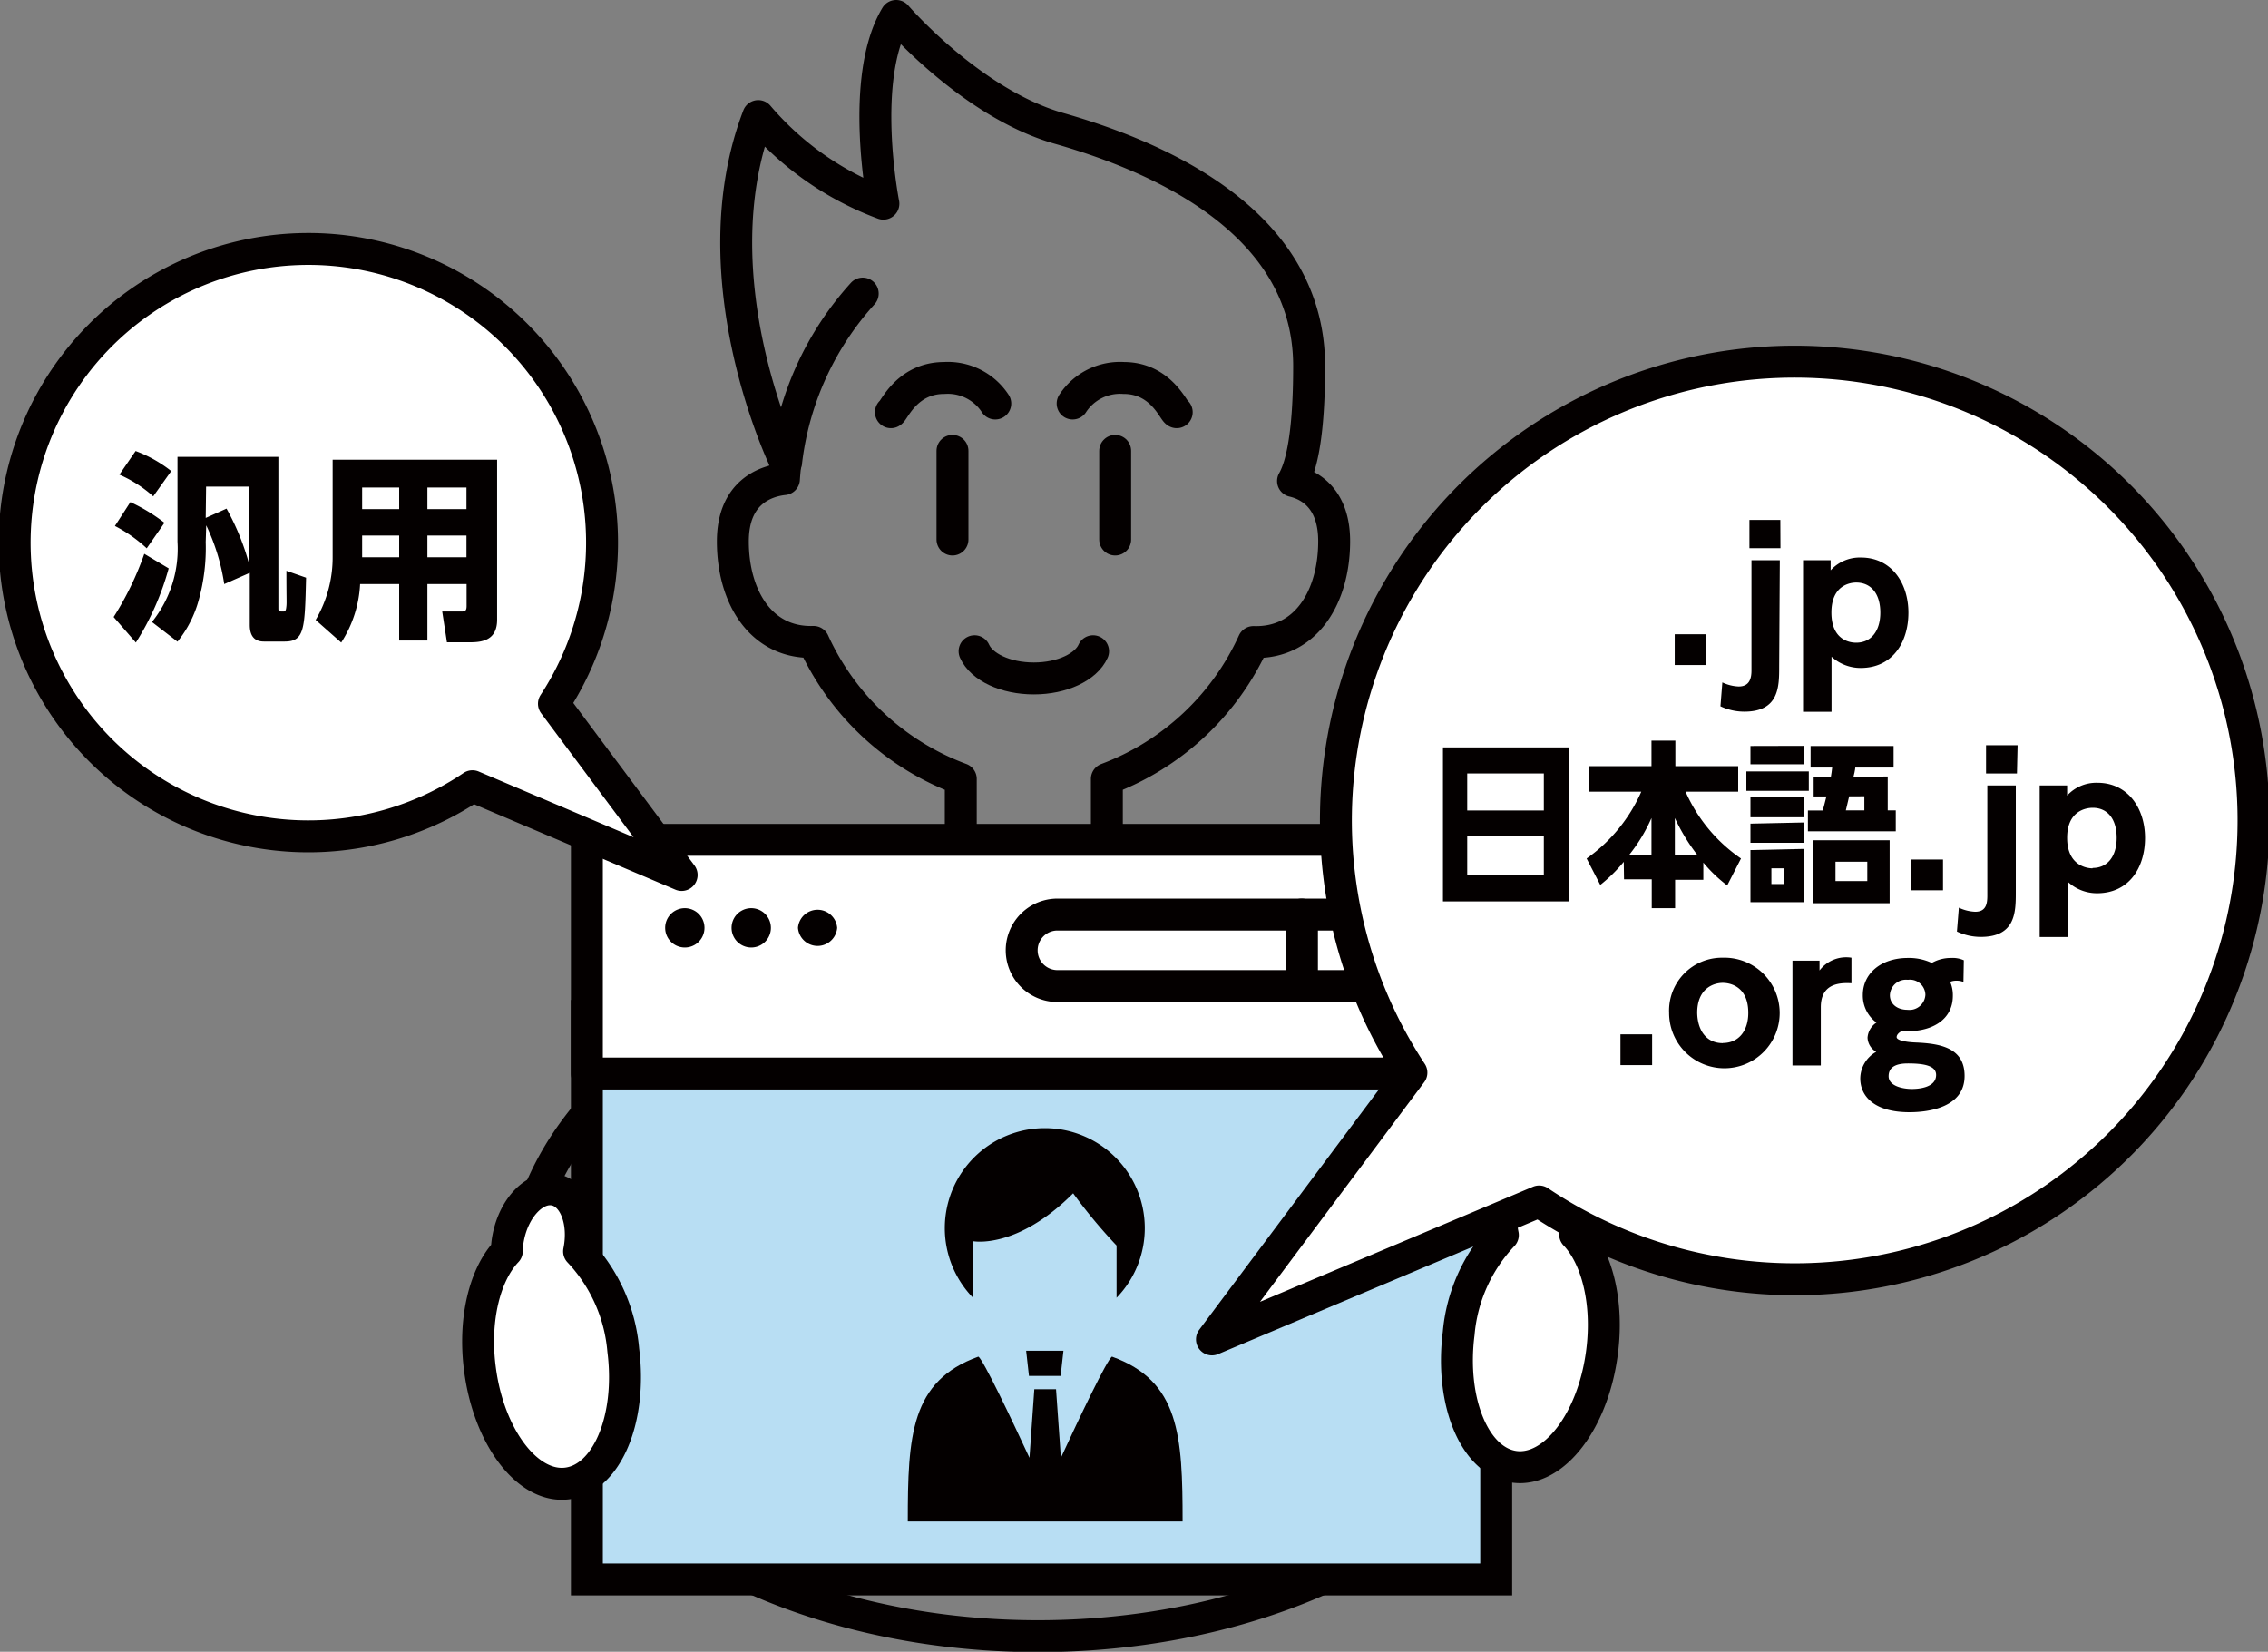
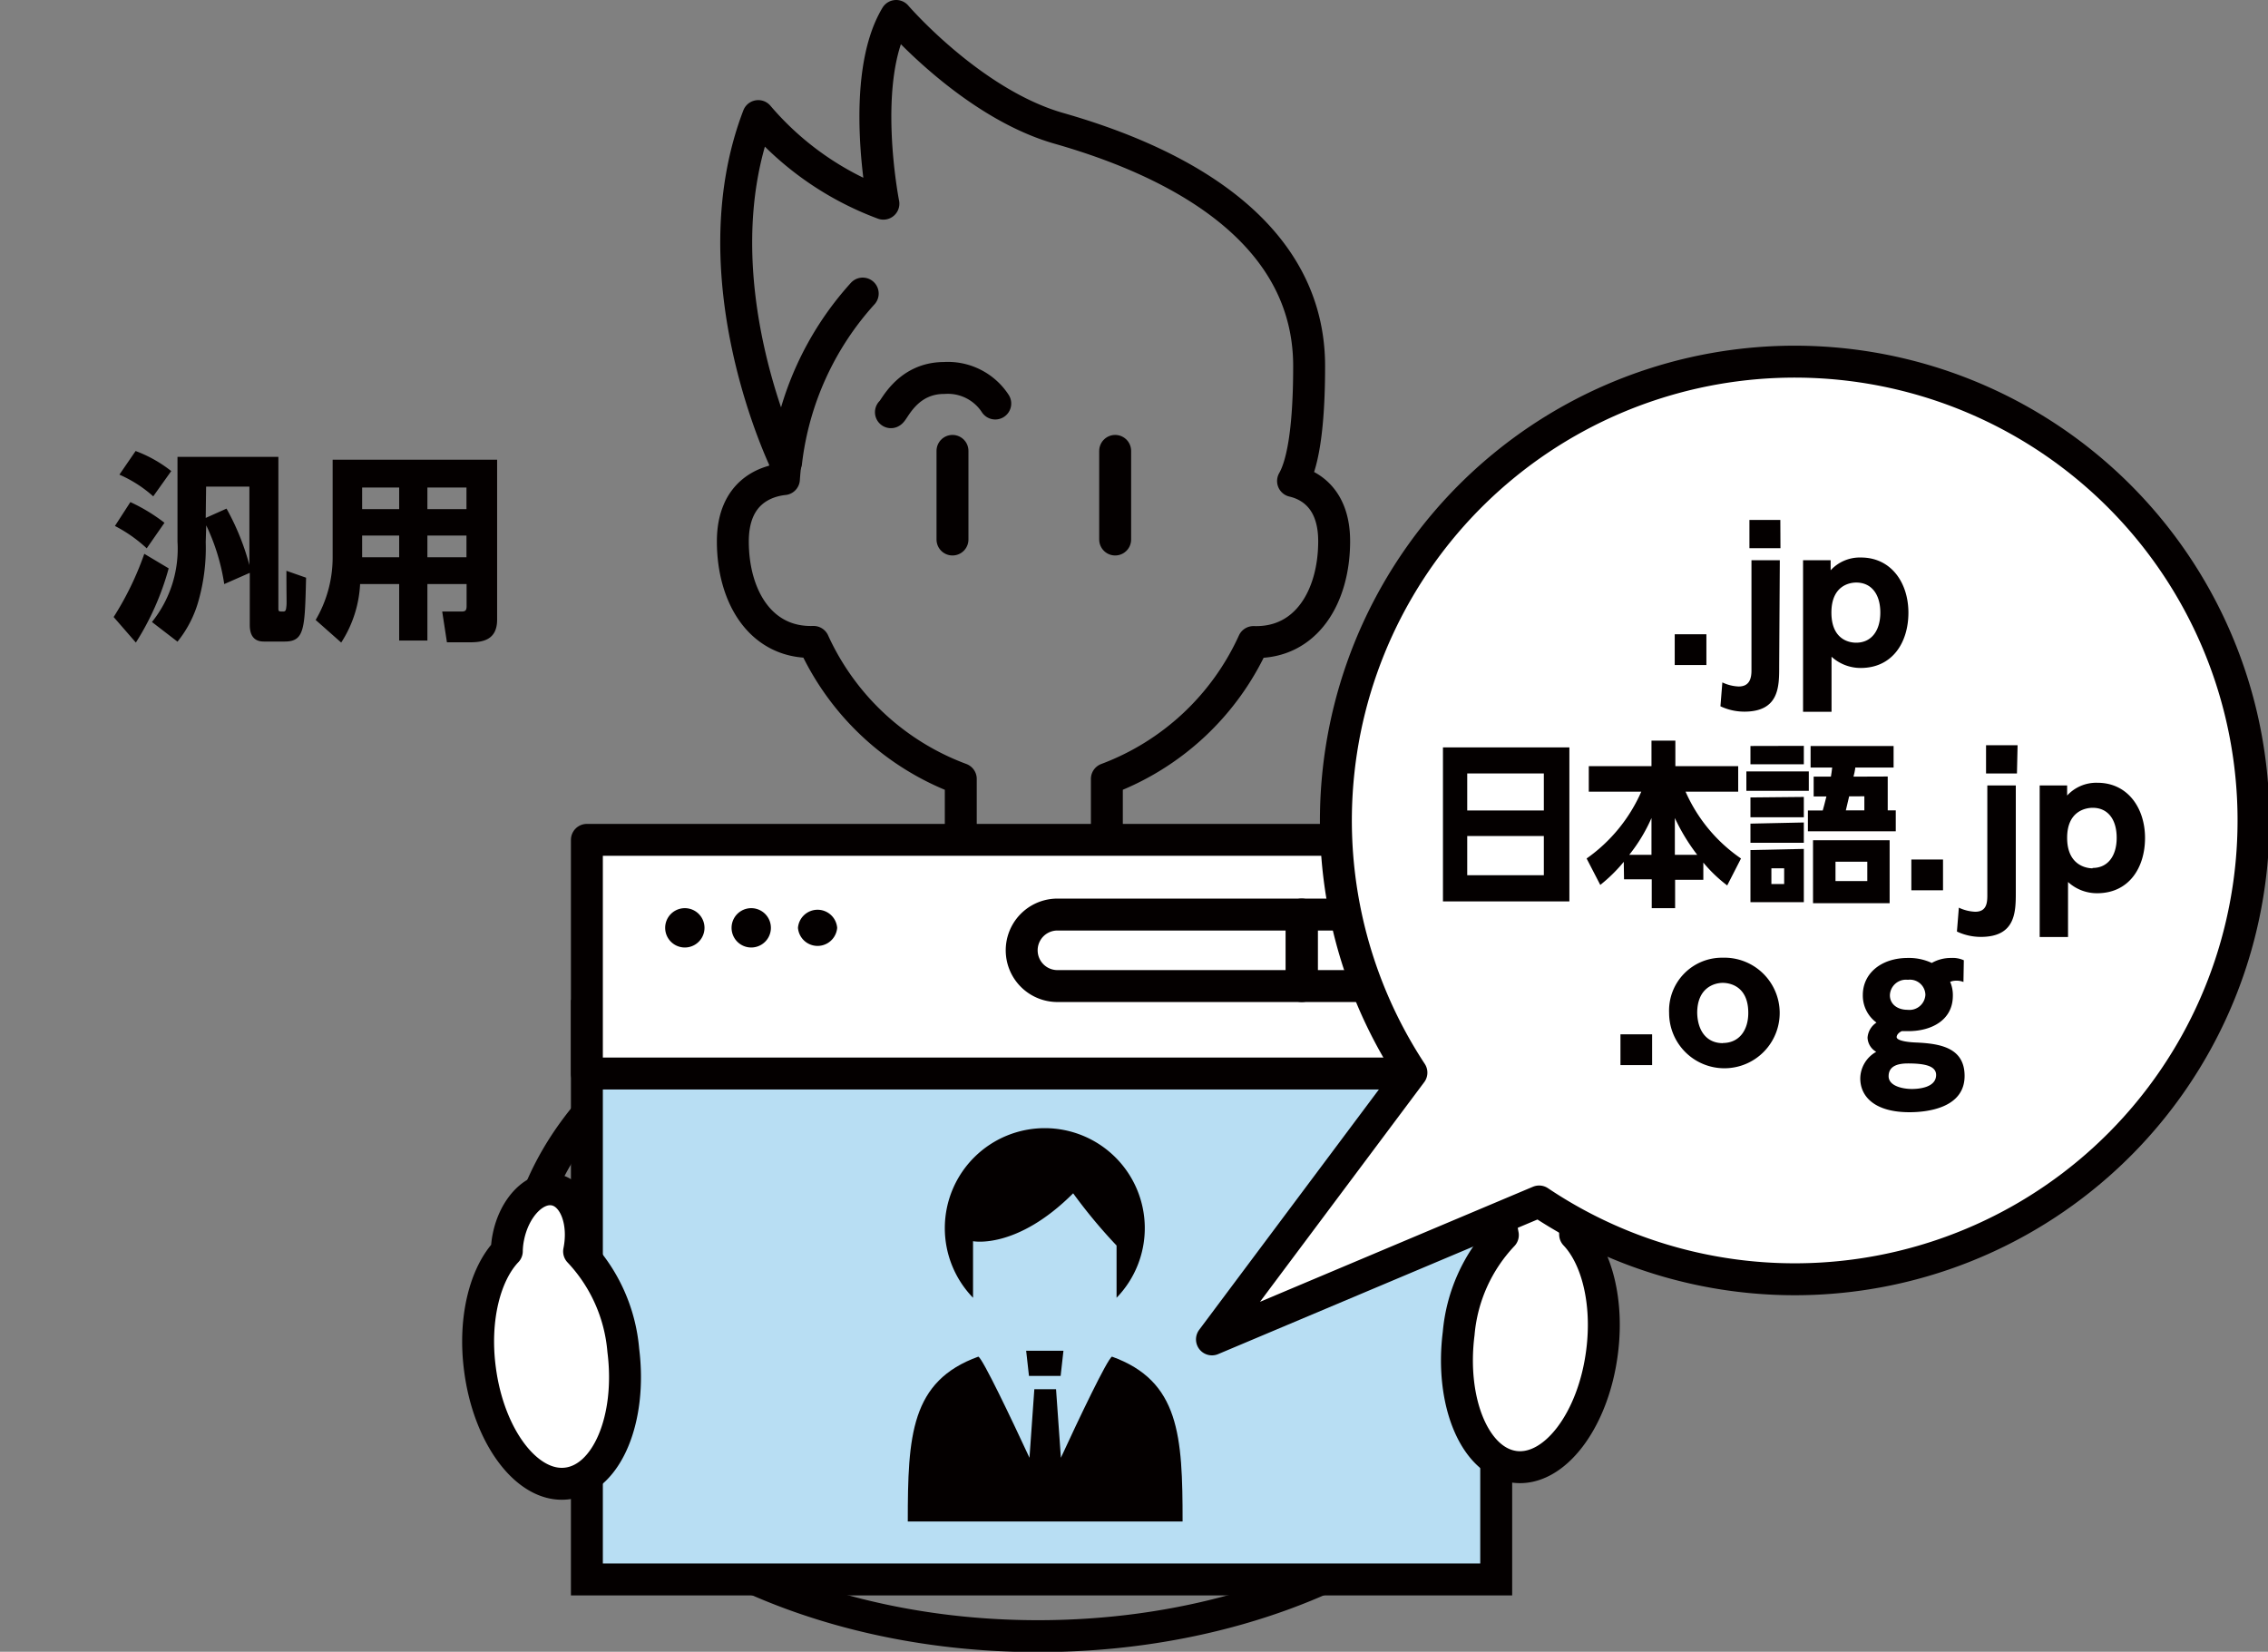
<svg xmlns="http://www.w3.org/2000/svg" viewBox="0 0 177.61 129.35">
  <rect x="0" y="0" width="177.61" height="129.35" fill="#808080" stroke="none" />
  <defs>
    <style>.cls-1{fill:none;}.cls-1,.cls-2,.cls-3{stroke:#040000;stroke-width:2.5px;}.cls-1,.cls-3{stroke-linecap:round;stroke-linejoin:round;}.cls-2{fill:#b8def3;stroke-miterlimit:10;}.cls-3{fill:#fff;}.cls-4{fill:#040000;}</style>
  </defs>
  <g id="レイヤー_2" data-name="レイヤー 2">
    <g id="レイヤー_1-2" data-name="レイヤー 1">
      <path class="cls-1" d="M61.56,36.21a23.76,23.76,0,0,1,6-13.22" />
      <path class="cls-1" d="M101.26,37.67c.66-1.15,1.26-3.65,1.26-9,0-11.76-12.74-16.66-19.6-18.62S70.18,1.25,70.18,1.25c-2.94,4.9-1,14.7-1,14.7a23.7,23.7,0,0,1-9.8-6.86C54.5,21.83,61.52,36.2,61.52,36.2h0c-.06.43-.1.88-.13,1.32-1.41.15-4,1-4,4.88,0,4.31,2.18,8,6.32,7.87A20.5,20.5,0,0,0,75.24,61v8.26H86.68V61A20.5,20.5,0,0,0,98.16,50.28c4.14.13,6.31-3.56,6.32-7.87C104.49,39.14,102.68,38,101.26,37.67Z" />
      <path class="cls-1" d="M69.77,32.28C70,32.2,71,29.6,73.94,29.6a4.43,4.43,0,0,1,4,2" />
      <line class="cls-1" x1="74.59" y1="35.31" x2="74.59" y2="42.25" />
-       <path class="cls-1" d="M92.15,32.28C91.9,32.2,90.92,29.6,88,29.6a4.43,4.43,0,0,0-4,2" />
      <line class="cls-1" x1="87.33" y1="35.31" x2="87.33" y2="42.25" />
-       <path class="cls-1" d="M76.32,51c.55,1.23,2.41,2.13,4.64,2.13s4.09-.9,4.64-2.13" />
      <path class="cls-1" d="M86.35,81.77c.33,0-5.39-5.47-5.39-5.47s-5.72,5.47-5.39,5.47A32.54,32.54,0,0,1,79,85L76.54,95.28l4.75,15.13,4.39-15.13L82.92,85A32.54,32.54,0,0,1,86.35,81.77Z" />
      <path class="cls-1" d="M92.17,74.23l-6.49,21L82.92,85a32.54,32.54,0,0,1,3.43-3.19c.33,0-5.39-5.47-5.39-5.47s-5.72,5.47-5.39,5.47A32.54,32.54,0,0,1,79,85L76.54,95.28l-6.2-21c-17.05,3.23-29.56,13.83-29.56,26.41,0,15.16,18.14,27.44,40.51,27.44s40.5-12.28,40.5-27.44C121.79,88.06,109.25,77.46,92.17,74.23Z" />
      <path class="cls-1" d="M68.87,69.28l7.67,26L79,85a32.54,32.54,0,0,0-3.43-3.19c-.33,0,5.39-5.47,5.39-5.47s5.72,5.47,5.39,5.47A32.54,32.54,0,0,0,82.92,85l2.76,10.32,8-26Z" />
      <rect class="cls-2" x="45.96" y="79.56" width="71.21" height="44.13" />
      <rect class="cls-3" x="45.96" y="65.77" width="71.21" height="18.3" />
      <path class="cls-1" d="M108.36,71.62h-6.42v5.6h6.42a2.8,2.8,0,1,0,0-5.6Z" />
      <path class="cls-1" d="M82.81,71.62a2.8,2.8,0,1,0,0,5.6h19.13v-5.6Z" />
      <path class="cls-4" d="M65.56,72.66v0a1.54,1.54,0,0,0-3.07,0v0a1.54,1.54,0,0,0,3.07,0Z" />
      <path class="cls-4" d="M60.37,72.66v0a1.54,1.54,0,0,0-3.08,0v0a1.54,1.54,0,0,0,3.08,0Z" />
      <path class="cls-4" d="M55.17,72.66v0a1.54,1.54,0,0,0-3.08,0v0a1.54,1.54,0,0,0,3.08,0Z" />
      <path class="cls-3" d="M39.81,96.88a6,6,0,0,0-.12,1.1c-1.71,1.8-2.61,5.31-2.11,9.19.68,5.37,3.75,9.41,6.85,9s5.06-5.06,4.38-10.43A12.85,12.85,0,0,0,45.35,98v0c.48-2.36-.37-4.52-1.9-4.83S40.28,94.52,39.81,96.88Z" />
      <path class="cls-3" d="M123.23,95.57a6.06,6.06,0,0,1,.12,1.1c1.71,1.8,2.61,5.31,2.11,9.2-.68,5.37-3.75,9.4-6.85,9s-5.06-5.07-4.38-10.44a12.82,12.82,0,0,1,3.46-7.71v0c-.48-2.36.37-4.52,1.9-4.83S122.76,93.22,123.23,95.57Z" />
      <path class="cls-3" d="M94.91,104.89,110.53,84a35.93,35.93,0,1,1,10,10.09h0Z" />
-       <path class="cls-3" d="M53.38,68.52l-10-13.41A23,23,0,1,0,37,61.57h0Z" />
      <path class="cls-4" d="M13.21,44.51a21.31,21.31,0,0,1-2.57,5.81l-1.74-2a23.86,23.86,0,0,0,2.4-4.95Zm-3-5.19a13.79,13.79,0,0,1,2.67,1.62l-1.39,2A11.18,11.18,0,0,0,9,41.19Zm.41-4a10.21,10.21,0,0,1,2.79,1.57L12,38.87a9.86,9.86,0,0,0-2.65-1.7Zm5.49,7.13A15.27,15.27,0,0,1,15.56,47a8.9,8.9,0,0,1-1.66,3.25l-2-1.54a9.15,9.15,0,0,0,2-6.29V35.78h7.9V47.57c0,.32,0,.32.39.32.19,0,.21-.14.24-.43s0-.48,0-2.76l1.54.54c-.1,4-.11,5-1.68,5H20.66c-.94,0-1.1-.72-1.1-1.3V44.86l-2,.88a16.28,16.28,0,0,0-1.41-4.6Zm0-1.89,1.63-.73a19.37,19.37,0,0,1,1.79,4.42V38.11H16.14Z" />
      <path class="cls-4" d="M38.93,48.53c0,1.63-1.19,1.77-2.15,1.77H35l-.37-2.41h1.5c.31,0,.41-.07.41-.44V45.74H33.47v4.42H31.26V45.74H28.2a9.27,9.27,0,0,1-1.48,4.58l-2-1.77a9.67,9.67,0,0,0,1.33-4.93V36H38.93ZM31.26,38.18h-2.9v1.69h2.9Zm0,3.76h-2.9v1.7h2.9Zm5.27-3.76H33.47v1.69h3.06Zm0,3.76H33.47v1.7h3.06Z" />
      <path class="cls-4" d="M133.63,49.67v2.41h-2.48V49.67Z" />
      <path class="cls-4" d="M139.33,52.21c0,1.55,0,3.52-2.73,3.52a4.39,4.39,0,0,1-1.87-.42l.15-1.87a3.24,3.24,0,0,0,1.28.32c.83,0,1-.61,1-1.25V43.87h2.22Zm.1-9.28H137V40.72h2.42Z" />
      <path class="cls-4" d="M143.36,44.66a3.1,3.1,0,0,1,2.37-1c2.39,0,3.72,2,3.72,4.32s-1.24,4.33-3.74,4.33a3.39,3.39,0,0,1-2.28-.88v4.31H141.2V43.87h2.16Zm2,5.67c1.18,0,1.89-.92,1.89-2.36s-.7-2.35-1.89-2.35c-.42,0-1.94.17-1.94,2.35S144.9,50.33,145.34,50.33Z" />
      <path class="cls-4" d="M122.9,58.53V70.59H113V58.53Zm-8,4.94h6v-2.9h-6Zm0,2v3.07h6V65.47Z" />
      <path class="cls-4" d="M127.16,67.49a12.1,12.1,0,0,1-1.84,1.81l-1.07-2.07A12.58,12.58,0,0,0,128.53,62h-4.11V60h4.91V58h1.87v2h4.92v2H132a12.4,12.4,0,0,0,4.34,5.23l-1.08,2.11a11.16,11.16,0,0,1-1.87-1.79v1.35h-2.21v2.22h-1.83V68.86h-2.17Zm2.17-.55V64.06a12.88,12.88,0,0,1-1.74,2.88Zm3.58,0a15.41,15.41,0,0,1-1.75-2.88v2.88Z" />
      <path class="cls-4" d="M141.65,60.41v1.52h-4.89V60.41Zm-.39-2v1.44h-4.18V58.42Zm0,4V64h-4.18V62.45Zm0,2V66h-4.18V64.5Zm0,2.07v4.17h-4.18V66.57ZM139.72,68h-1v1.23h1Zm8.11-7.19v2.65h.63v1.64h-6.88V63.47h1.16c.09-.29.1-.37.29-1.1h-1V60.82h1.35c.05-.25.06-.41.1-.71h-1.69V58.42h6.5v1.69h-3c0,.12-.12.67-.14.71Zm.15,9.92h-6V65.8h6Zm-1.75-3.25h-2.49V69h2.49Zm-1.42-5.12c-.13.55-.15.62-.26,1.1H146v-1.1Z" />
      <path class="cls-4" d="M152.16,67.31v2.41h-2.48V67.31Z" />
      <path class="cls-4" d="M157.86,69.85c0,1.55,0,3.52-2.74,3.52a4.39,4.39,0,0,1-1.87-.42l.15-1.87a3.29,3.29,0,0,0,1.28.32c.84,0,.95-.61.95-1.25V61.51h2.23Zm.09-9.28h-2.42V58.36H158Z" />
      <path class="cls-4" d="M161.88,62.3a3.1,3.1,0,0,1,2.37-1c2.39,0,3.73,2,3.73,4.32s-1.25,4.33-3.75,4.33a3.34,3.34,0,0,1-2.28-.88v4.31h-2.22V61.51h2.15Zm2,5.67c1.17,0,1.88-.92,1.88-2.36s-.69-2.35-1.88-2.35c-.43,0-2,.17-2,2.35S163.43,68,163.87,68Z" />
      <path class="cls-4" d="M129.38,81v2.41H126.9V81Z" />
      <path class="cls-4" d="M134.91,75a4.33,4.33,0,1,1-4.2,4.32A4.14,4.14,0,0,1,134.91,75Zm0,6.68c1.29,0,2-1,2-2.36,0-2.35-1.82-2.35-2-2.35-.68,0-2,.4-2,2.35C132.94,80.7,133.63,81.69,134.91,81.69Z" />
-       <path class="cls-4" d="M140.37,83.44V75.23h2.12V76a2.62,2.62,0,0,1,2.5-1v2c-1.11-.07-2.4.12-2.4,1.88v4.56Z" />
      <path class="cls-4" d="M153.76,76.9a1.35,1.35,0,0,0-.55-.1,1.19,1.19,0,0,0-.49.09,2.6,2.6,0,0,1,.21,1.09c0,1.94-1.72,2.77-3.47,2.77h-.53c-.18.08-.4.26-.4.47s.54.38,1.49.42c1.93.08,3.83.41,3.83,2.62,0,2.48-2.85,2.84-4.32,2.84-2.7,0-3.85-1.21-3.85-2.65a2.42,2.42,0,0,1,1.25-2.08,1.34,1.34,0,0,1-.68-1.11,1.54,1.54,0,0,1,.7-1.18,2.62,2.62,0,0,1-1.07-2.16c0-1.7,1.45-2.9,3.52-2.9a4.2,4.2,0,0,1,1.88.39,3,3,0,0,1,1.51-.39,2.12,2.12,0,0,1,1,.18Zm-4.35,6.38c-.83,0-1.51.22-1.51,1s1.13,1,1.82,1c.44,0,1.9-.07,1.9-1.1C151.62,83.46,150.69,83.28,149.41,83.28ZM148,77.94c0,.69.58,1.14,1.38,1.14a1.25,1.25,0,0,0,1.4-1.18,1.21,1.21,0,0,0-1.37-1.17A1.26,1.26,0,0,0,148,77.94Z" />
      <path class="cls-4" d="M76.2,97.2s3.41.68,7.84-3.75a41.19,41.19,0,0,0,3.4,4.09v4.09a7.83,7.83,0,1,0-11.24,0Z" />
      <path class="cls-4" d="M87.08,106.24c-.37.2-2.58,4.84-4,7.92l-.38-5.37H81l-.38,5.37c-1.43-3.08-3.64-7.72-4-7.92-5.3,1.91-5.53,6.19-5.53,12.91H92.61C92.61,112.43,92.37,108.15,87.08,106.24Z" />
      <polygon class="cls-4" points="83.06 107.75 83.28 105.78 80.36 105.78 80.58 107.75 83.06 107.75" />
    </g>
  </g>
</svg>